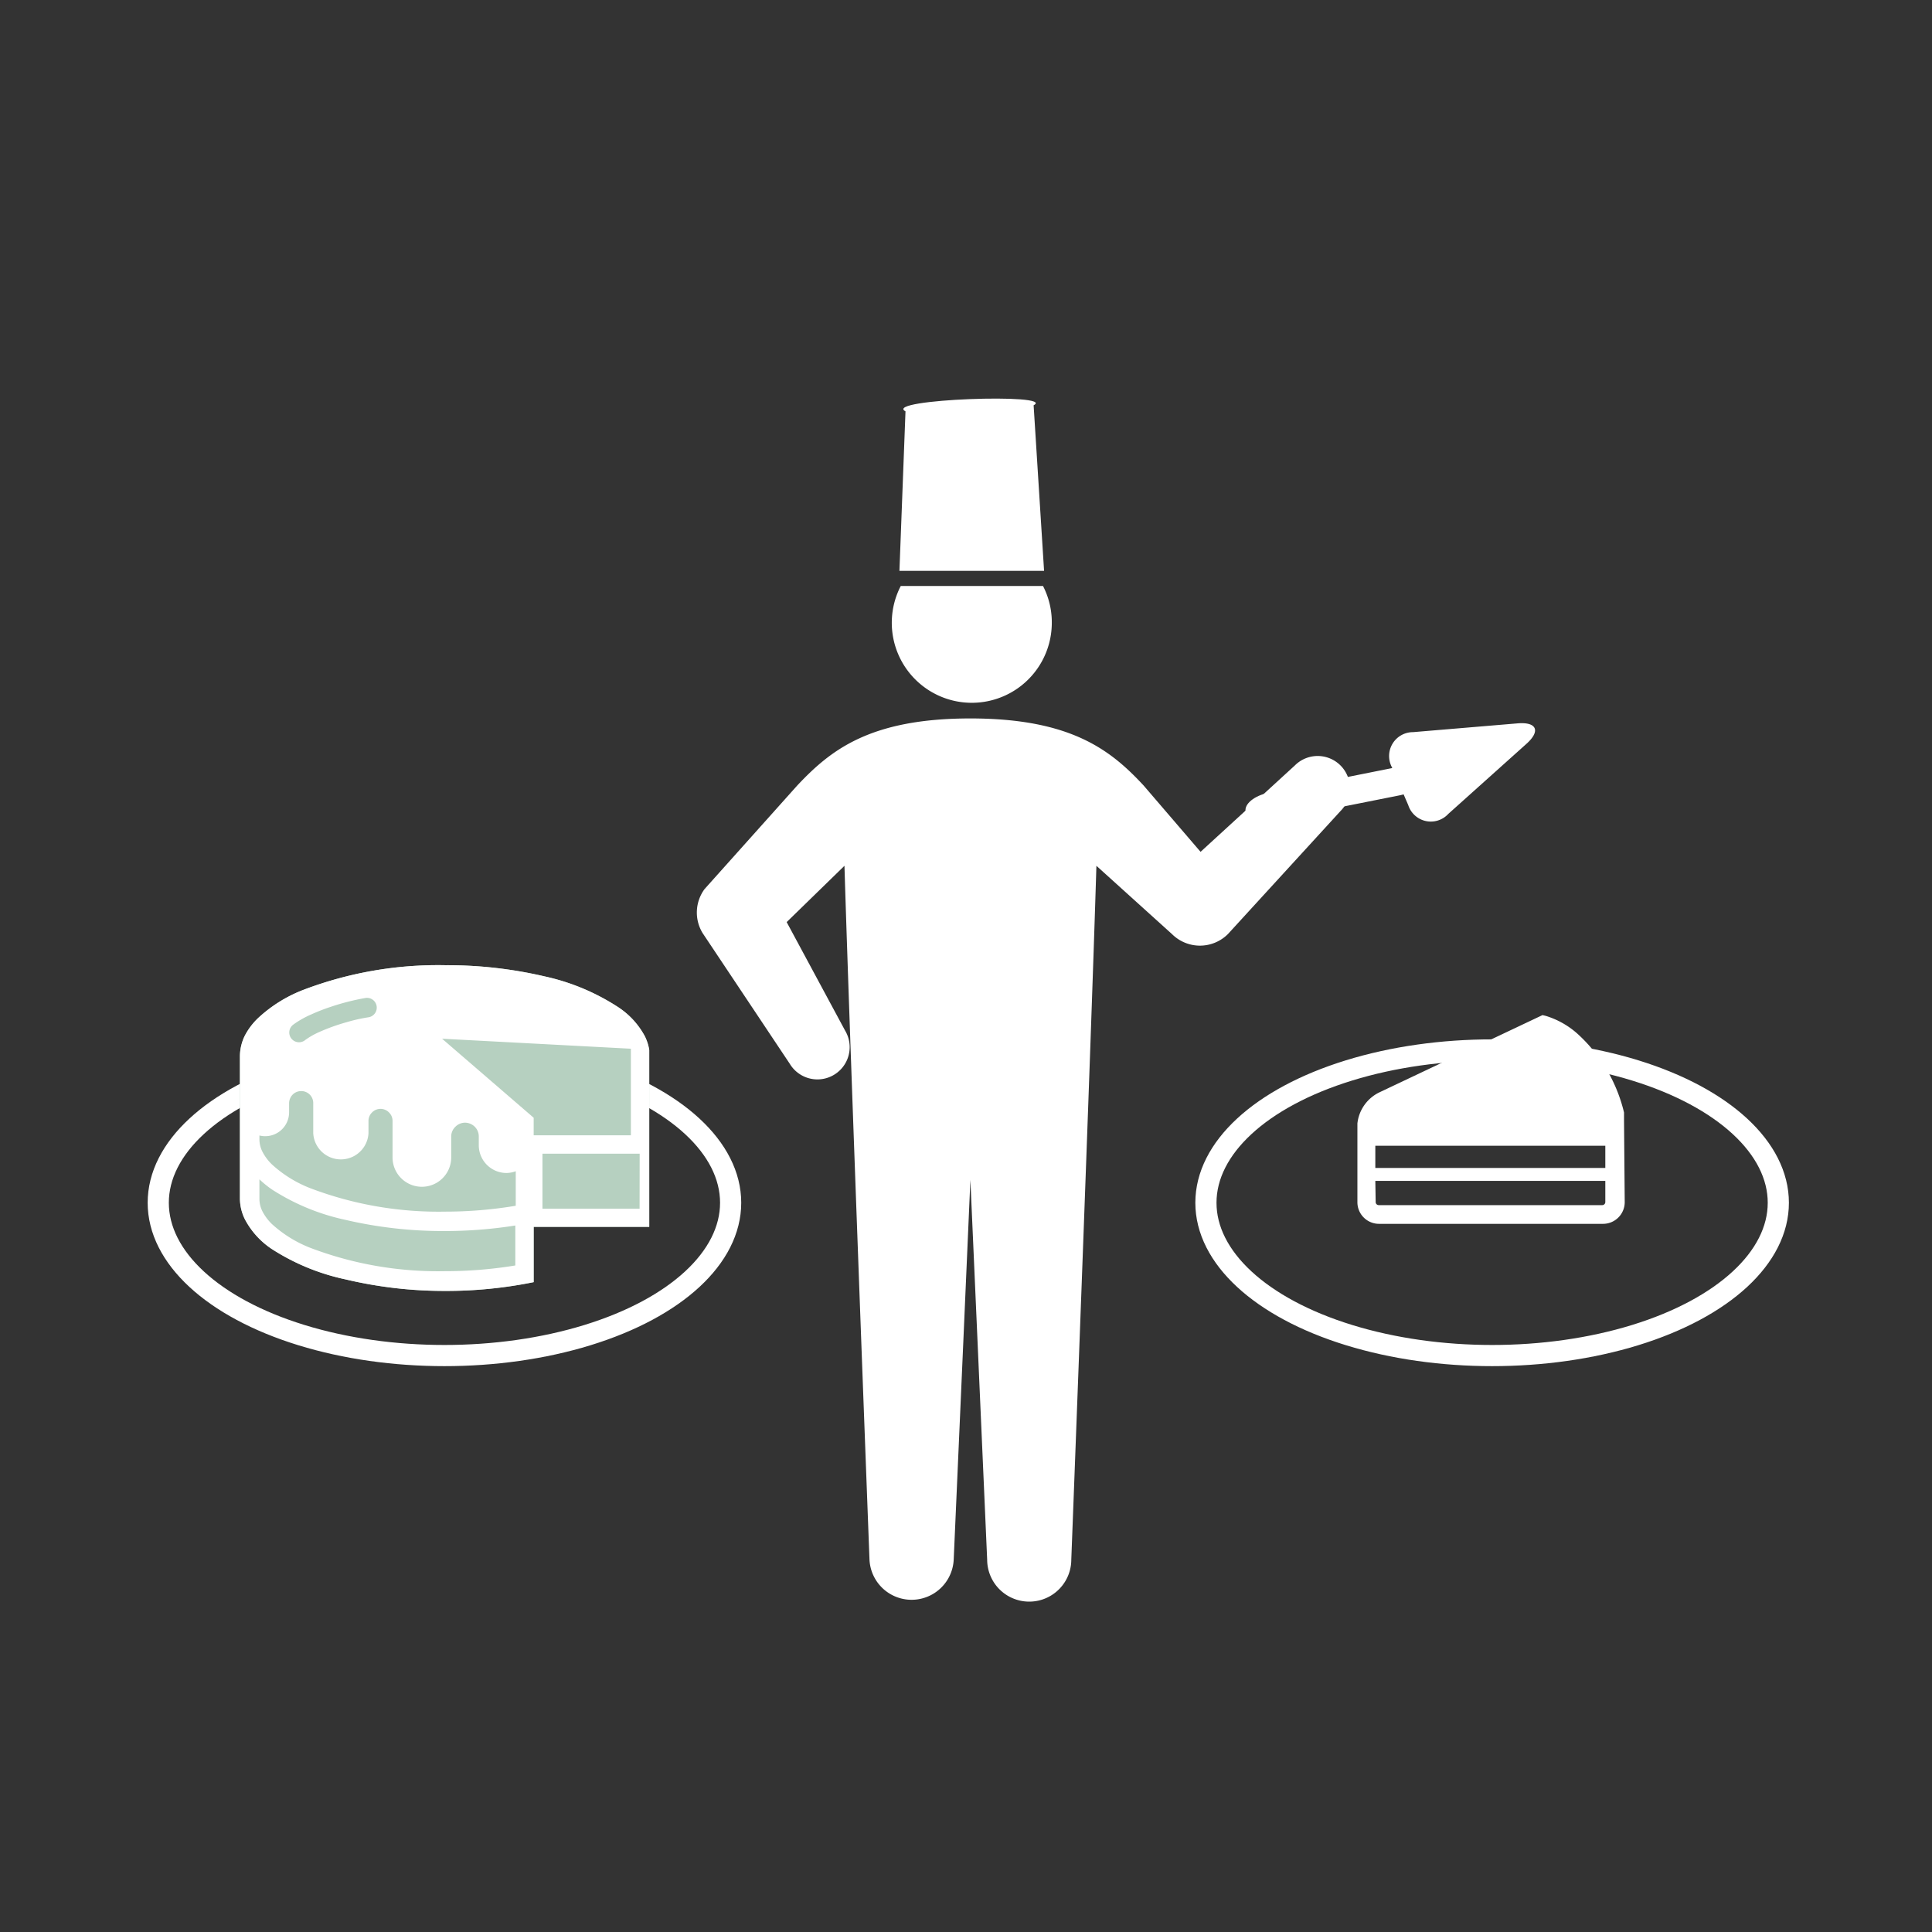
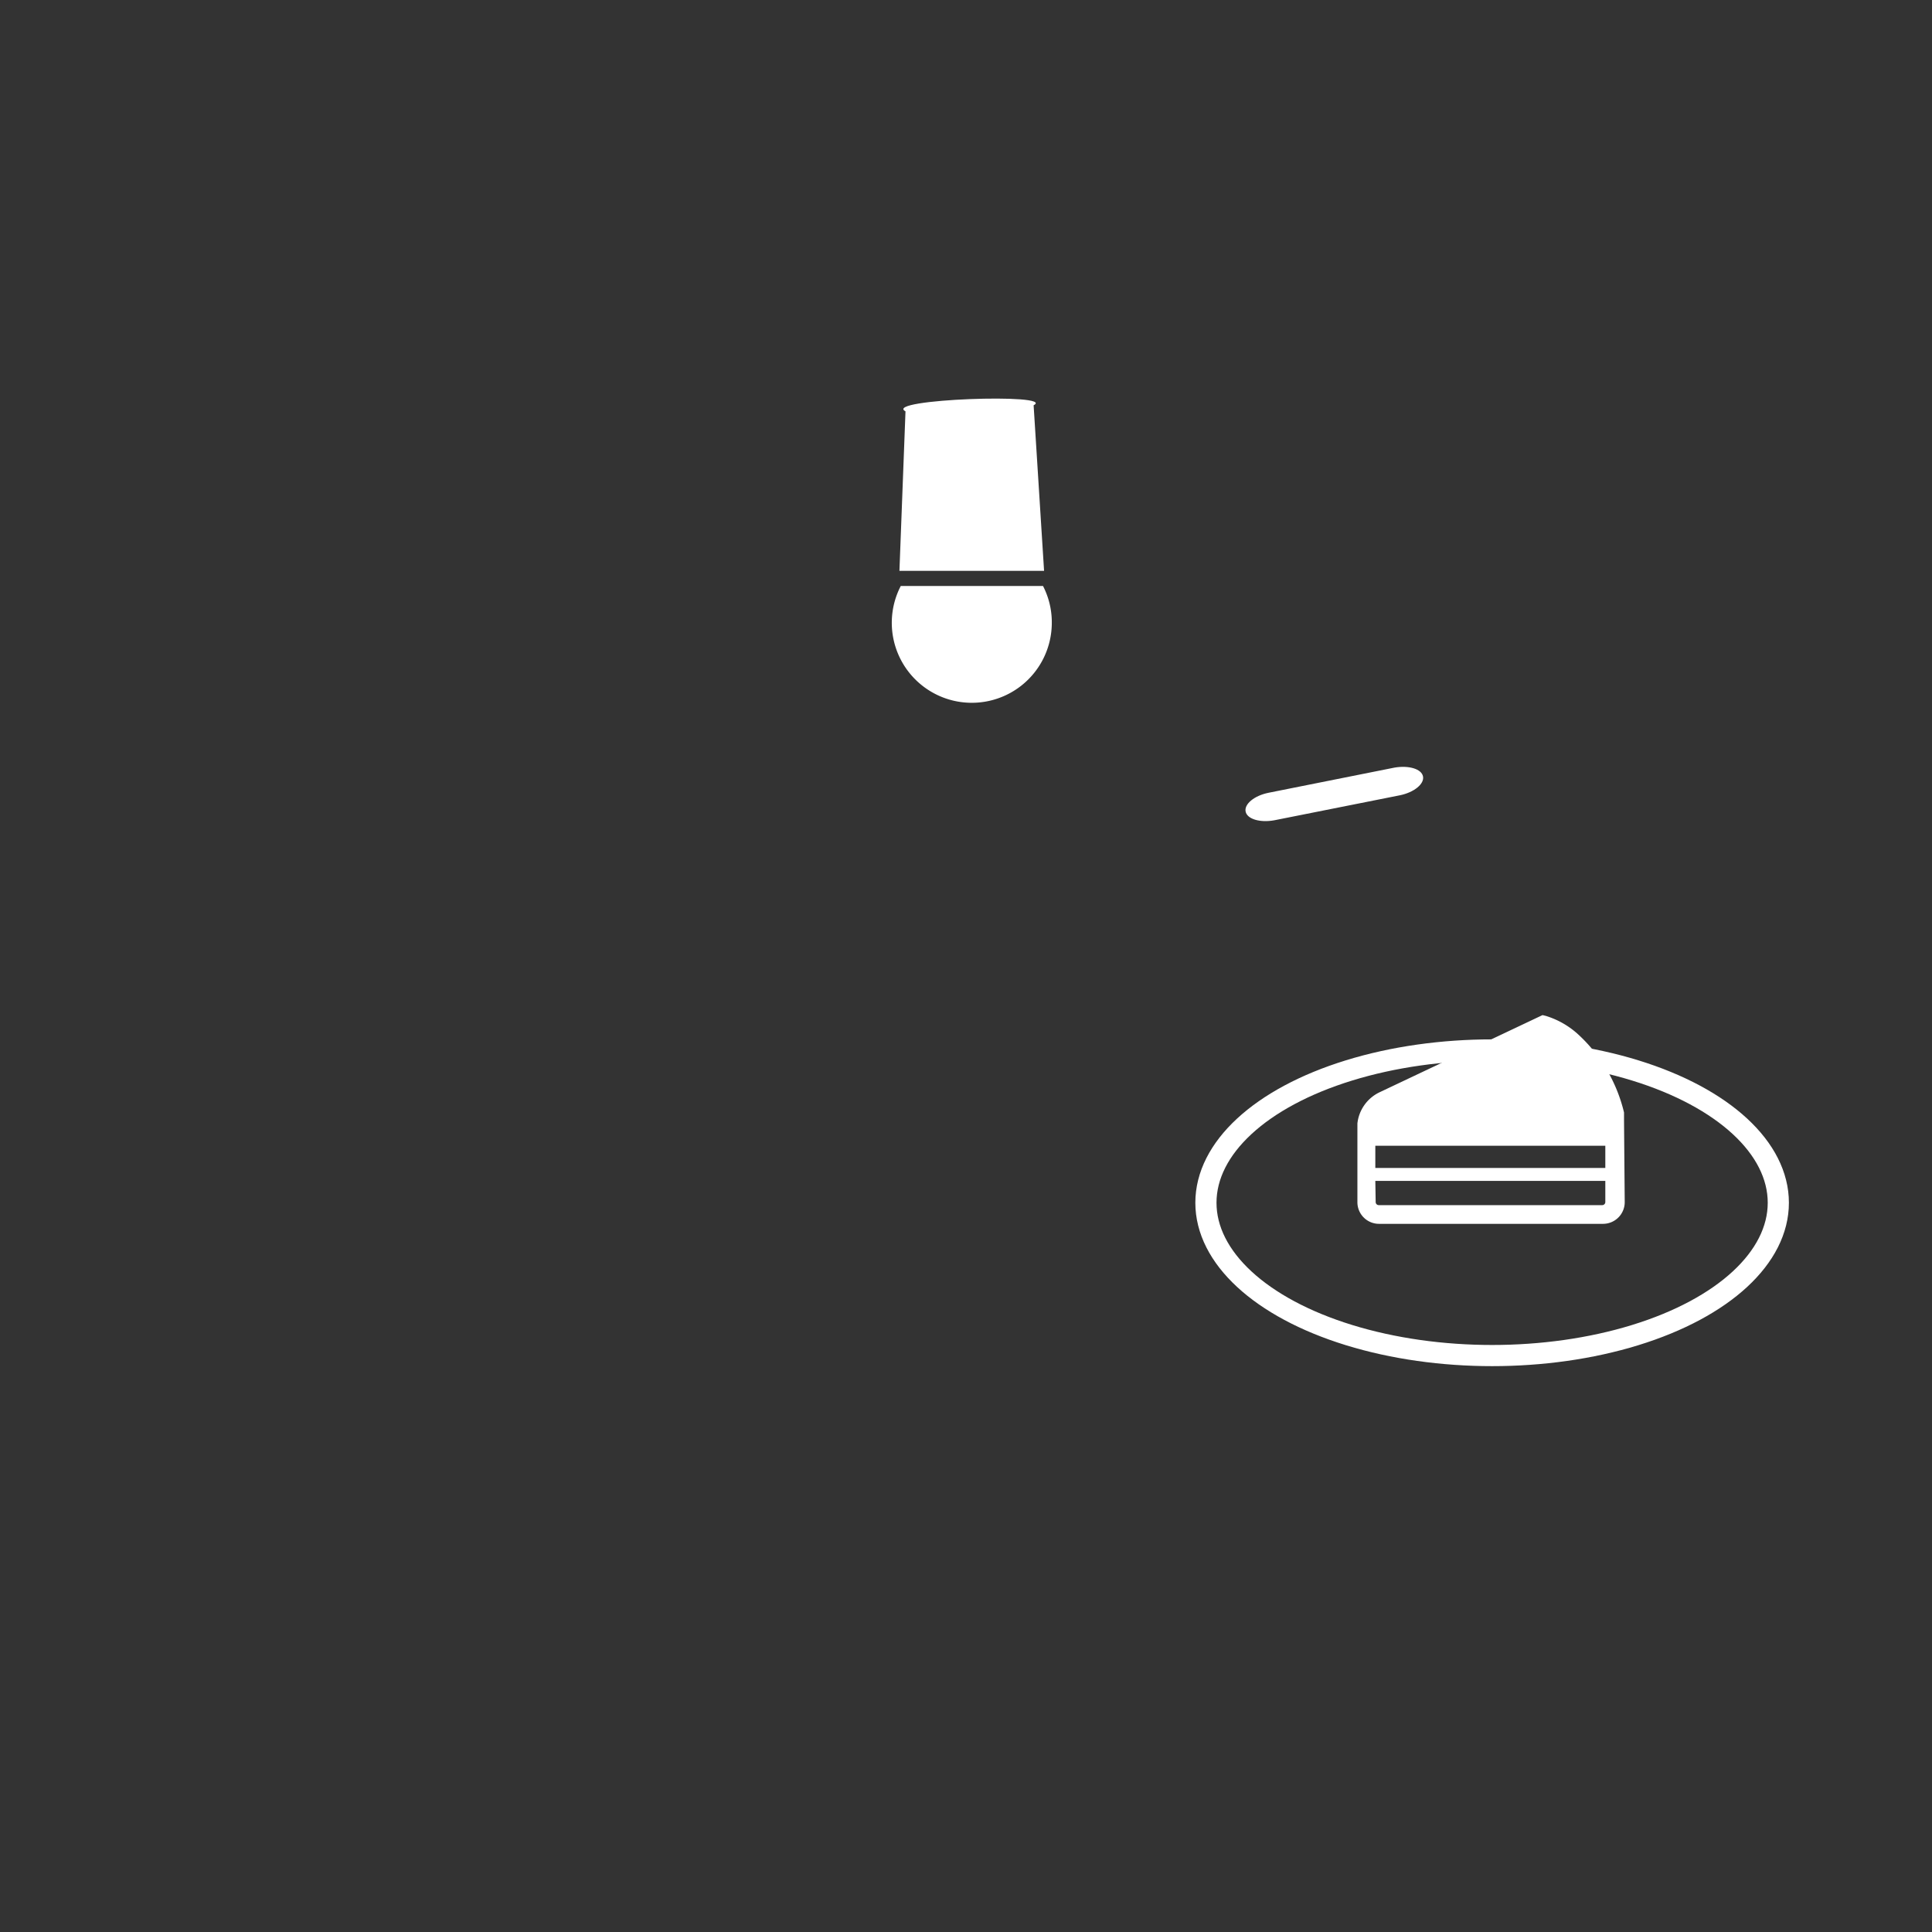
<svg xmlns="http://www.w3.org/2000/svg" viewBox="0 0 220 220">
  <rect x="0" y="0" width="220" height="220" fill="#333333" stroke="none" />
  <defs>
    <style>.cls-1{fill:#fff;}.cls-2,.cls-4{fill:none;}.cls-2{stroke:#fff;stroke-miterlimit:10;stroke-width:2.41px;}.cls-3{fill:#b6d0c0;}</style>
  </defs>
  <g id="レイヤー_2" data-name="レイヤー 2">
    <g id="_2" data-name="2">
-       <path class="cls-1" d="M136.71,97l10.74-9.84a3.67,3.67,0,1,1,5.19,5.2l-12.81,14h0a4.51,4.51,0,0,1-6.38,0l-8.6-7.77c-.64,21.18-2.86,79-2.86,79a4.79,4.79,0,0,1-9.58,0l-1.09-24.71-.82-18.52-.81,18.52-1.09,24.71a4.8,4.8,0,0,1-9.59,0s-2.21-57.84-2.85-79L89.58,105l6.65,12.35a3.67,3.67,0,1,1-6.3,3.78L80,106.24a4.5,4.5,0,0,1,.23-5L90.79,89.44c3.77-4,8.23-7.63,19.71-7.63s16,3.63,19.72,7.63Z" />
      <path class="cls-1" d="M102.57,66.73a9.11,9.11,0,1,0,17.2,4.2,9,9,0,0,0-1-4.2Z" />
      <path class="cls-1" d="M103.11,46.84,102.42,65h16.47L117.7,46.15C120.35,44.76,100.47,45.44,103.11,46.84Z" />
-       <path class="cls-1" d="M173.82,84.7c1.63-1.46,1.18-2.51-1-2.33l-11.91,1a2.72,2.72,0,0,0-2.41,4l1.86,4.31a2.7,2.7,0,0,0,4.56,1Z" />
      <path class="cls-1" d="M144.47,90.27c-1.62.32-2.8,1.28-2.63,2.14s1.63,1.29,3.25,1l14.32-2.85c1.61-.33,2.8-1.29,2.63-2.15s-1.64-1.28-3.25-1Z" />
-       <ellipse class="cls-2" cx="50.61" cy="136.96" rx="32.59" ry="17.4" />
      <ellipse class="cls-2" cx="169.91" cy="136.96" rx="32.59" ry="17.4" />
-       <path class="cls-3" d="M73.43,118a9.12,9.12,0,0,0-3.14-3.38A25.12,25.12,0,0,0,62,111.18a48.78,48.78,0,0,0-11.33-1.27,43.09,43.09,0,0,0-16.16,2.82,16,16,0,0,0-5.12,3.2,7.7,7.7,0,0,0-1.51,2,5.39,5.39,0,0,0-.56,2.36v16.17a5.4,5.4,0,0,0,.56,2.37A9.2,9.2,0,0,0,31,142.26a25.12,25.12,0,0,0,8.32,3.42A48.78,48.78,0,0,0,50.64,147a49.88,49.88,0,0,0,10.13-1V139.7H73.93V119.56A5.49,5.49,0,0,0,73.43,118Z" />
      <path class="cls-1" d="M156.61,130.47H182.8V133H156.61Zm0,4H182.8v2.41a.35.35,0,0,1-.34.35H157a.35.35,0,0,1-.35-.35Zm28.32-6.94v-.71l0-.14a17.62,17.62,0,0,0-5.34-9,9.65,9.65,0,0,0-3.57-2l-.37-.09-18.56,8.79a4.47,4.47,0,0,0-2.52,3.55l0,2.44v6.52a2.46,2.46,0,0,0,2.47,2.47h25.5a2.47,2.47,0,0,0,2.47-2.47Z" />
-       <path class="cls-1" d="M73.43,118a9.12,9.12,0,0,0-3.14-3.38A25.12,25.12,0,0,0,62,111.18a48.78,48.78,0,0,0-11.33-1.27,43.09,43.09,0,0,0-16.16,2.82,16,16,0,0,0-5.12,3.2,7.7,7.7,0,0,0-1.51,2,5.39,5.39,0,0,0-.56,2.36v16.17a5.4,5.4,0,0,0,.56,2.37A9.2,9.2,0,0,0,31,142.26a25.12,25.12,0,0,0,8.32,3.42A48.78,48.78,0,0,0,50.64,147a49.88,49.88,0,0,0,10.13-1V139.7H73.93V119.56A5.49,5.49,0,0,0,73.43,118Zm-40-1.35a10.77,10.77,0,0,1,2-1.13,22,22,0,0,1,2.26-.88,26.73,26.73,0,0,1,3.94-1,1.11,1.11,0,0,1,.32,2.2,19.29,19.29,0,0,0-2.52.57,22.52,22.52,0,0,0-3.08,1.11,8.76,8.76,0,0,0-1.57.89,1.11,1.11,0,1,1-1.33-1.77Zm25.25,27.45a48.52,48.52,0,0,1-8,.65,40.89,40.89,0,0,1-15.3-2.64,14.06,14.06,0,0,1-4.42-2.73,5.55,5.55,0,0,1-1.08-1.45,3.17,3.17,0,0,1-.34-1.4v-2.24a11.32,11.32,0,0,0,1.49,1.2,25.12,25.12,0,0,0,8.32,3.42,48.78,48.78,0,0,0,11.33,1.27,51.23,51.23,0,0,0,8-.63v4.55Zm0-6.79a48.49,48.49,0,0,1-8,.66,41.08,41.08,0,0,1-15.3-2.65,13.88,13.88,0,0,1-4.42-2.73,5.55,5.55,0,0,1-1.08-1.45,3.14,3.14,0,0,1-.34-1.4v-.44a2.72,2.72,0,0,0,3.38-2.66v-1a1.43,1.43,0,0,1,.41-1,1.38,1.38,0,0,1,1.94,0,1.38,1.38,0,0,1,.4,1v3.41a3.15,3.15,0,0,0,6.29,0v-1.37a1.34,1.34,0,0,1,.4-1,1.35,1.35,0,0,1,1.94,0,1.34,1.34,0,0,1,.4,1v4.12a3.34,3.34,0,0,0,6.68,0v-2.38a1.53,1.53,0,0,1,.47-1.11,1.57,1.57,0,0,1,1.1-.47,1.61,1.61,0,0,1,1.12.47,1.56,1.56,0,0,1,.45,1.11v1a3.16,3.16,0,0,0,3.15,3.15,3.12,3.12,0,0,0,1.06-.2v3.92Zm14.15.33H61.77v-6.27H72.84Zm-1-8.36H60.77v-2h0l-10.43-9,21.5,1.14v9.81Z" />
      <rect class="cls-4" width="220" height="220" />
    </g>
  </g>
</svg>